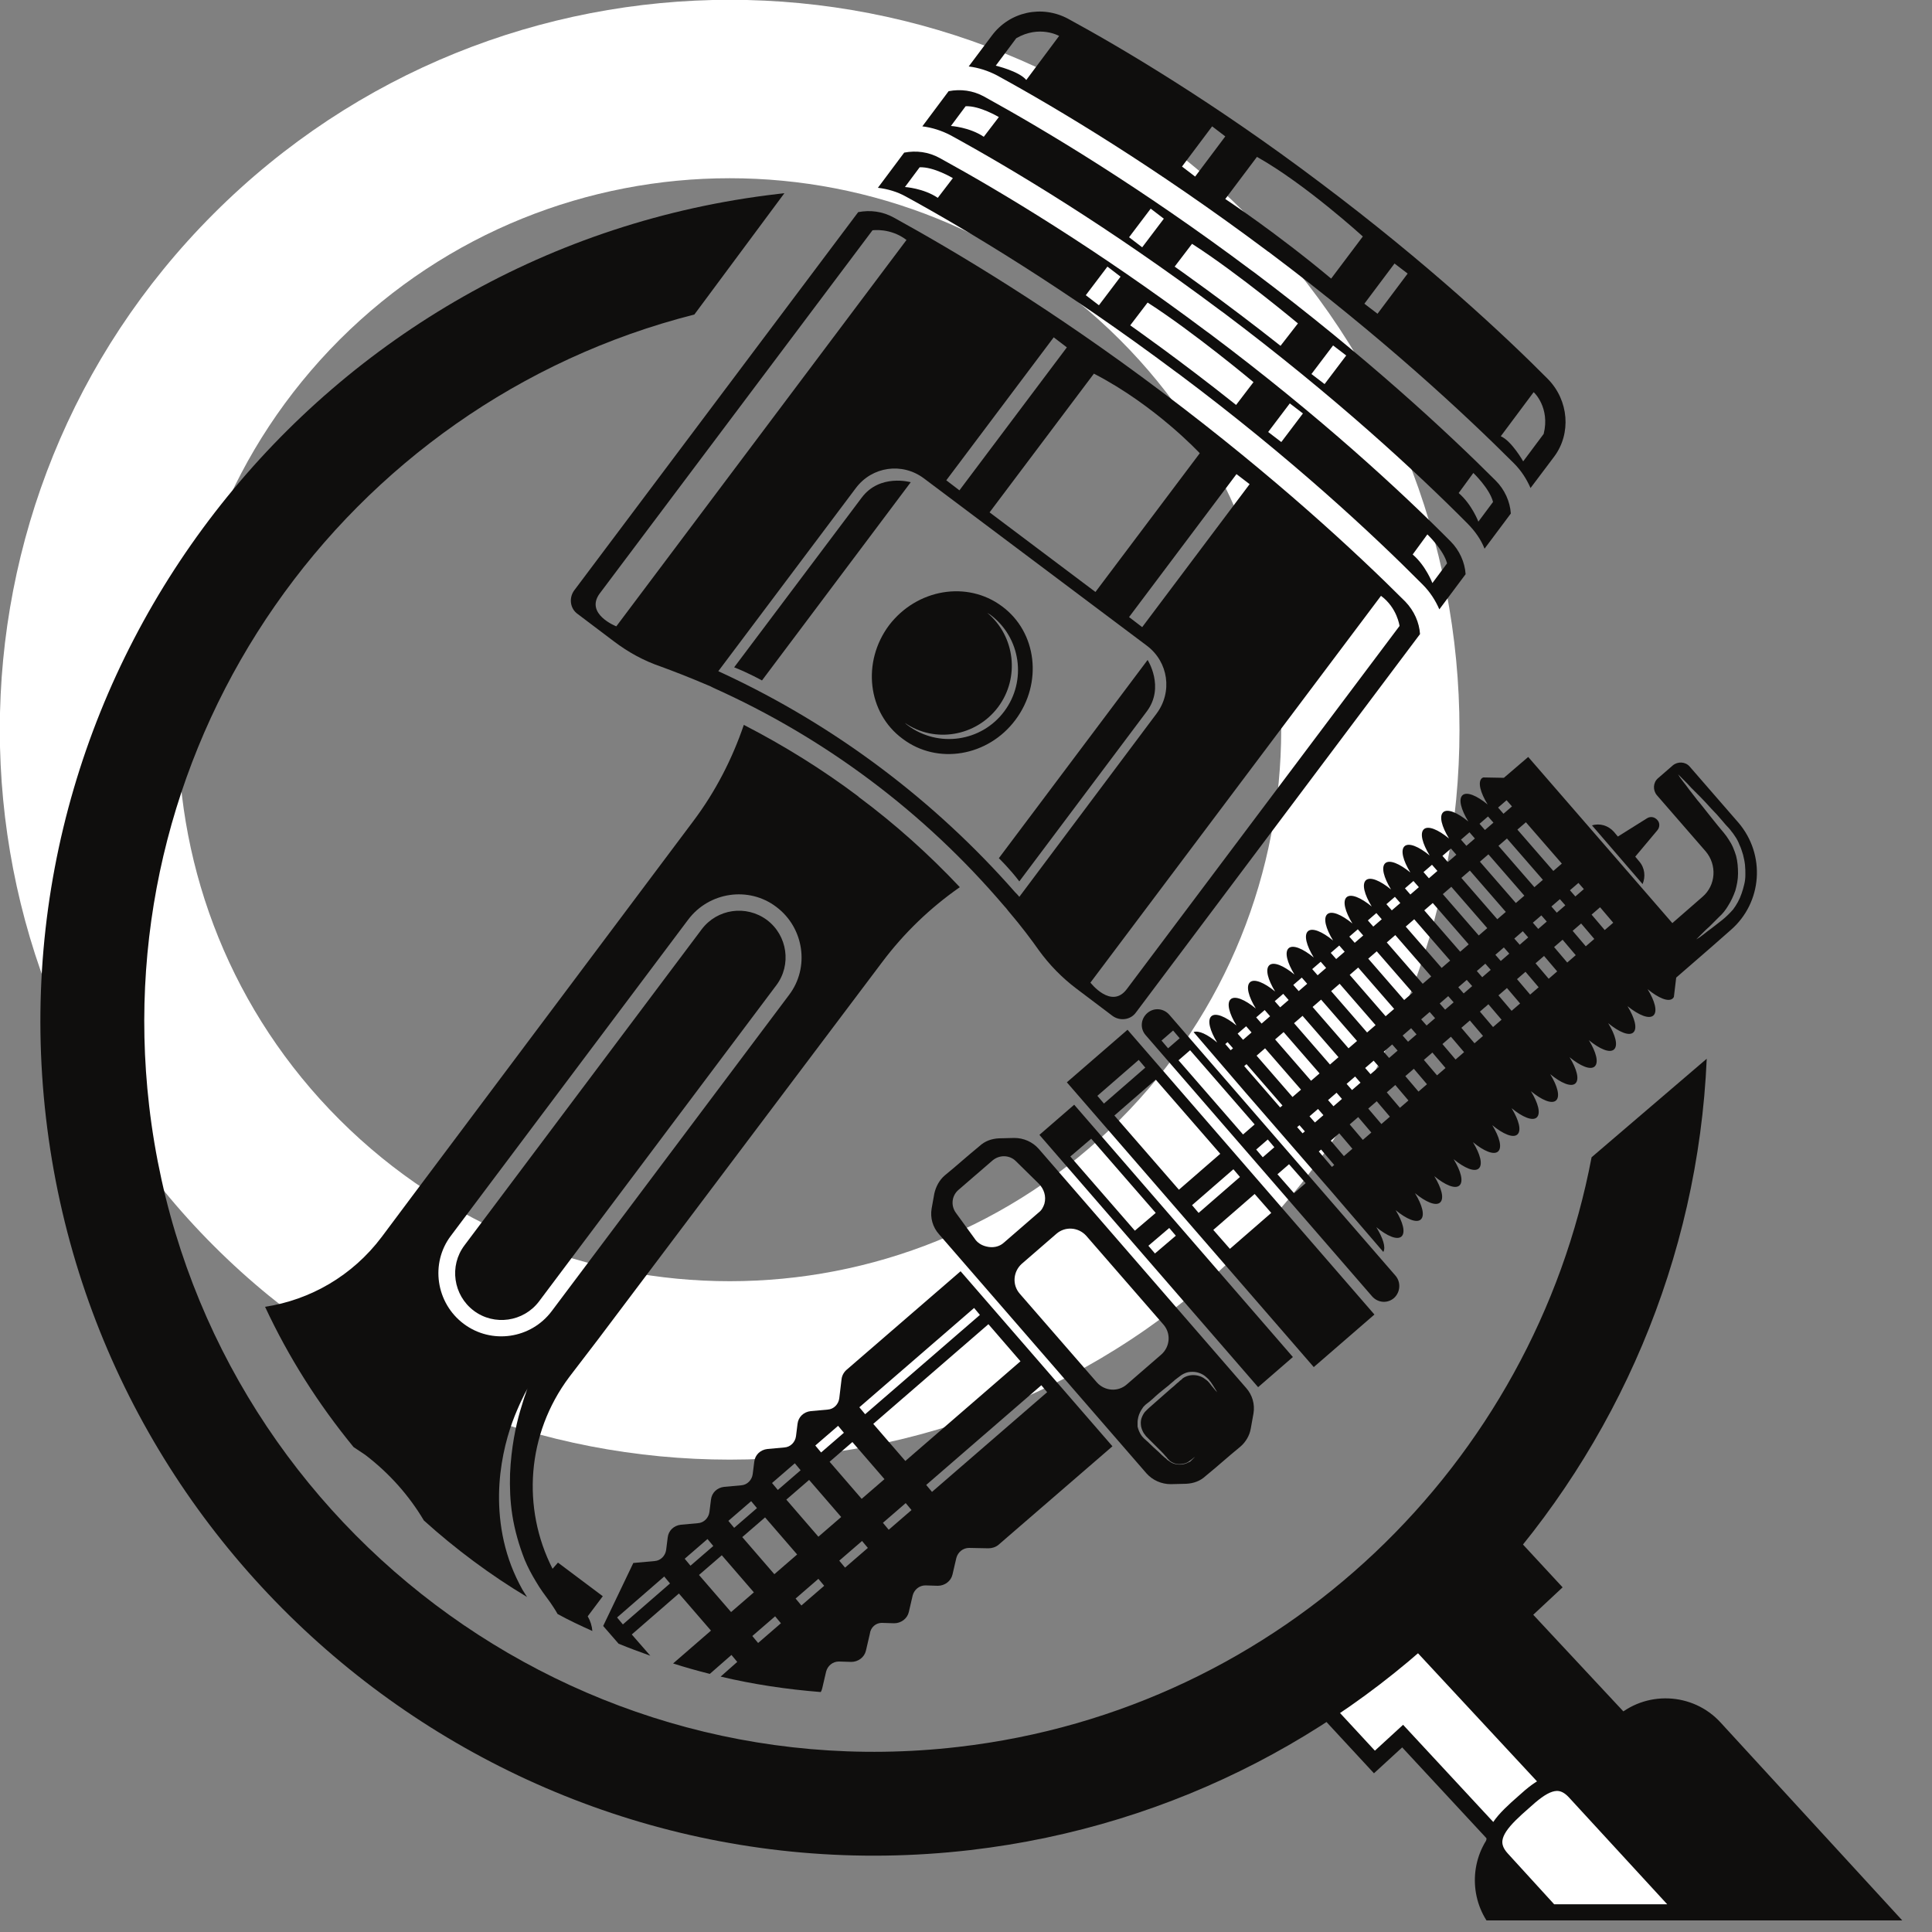
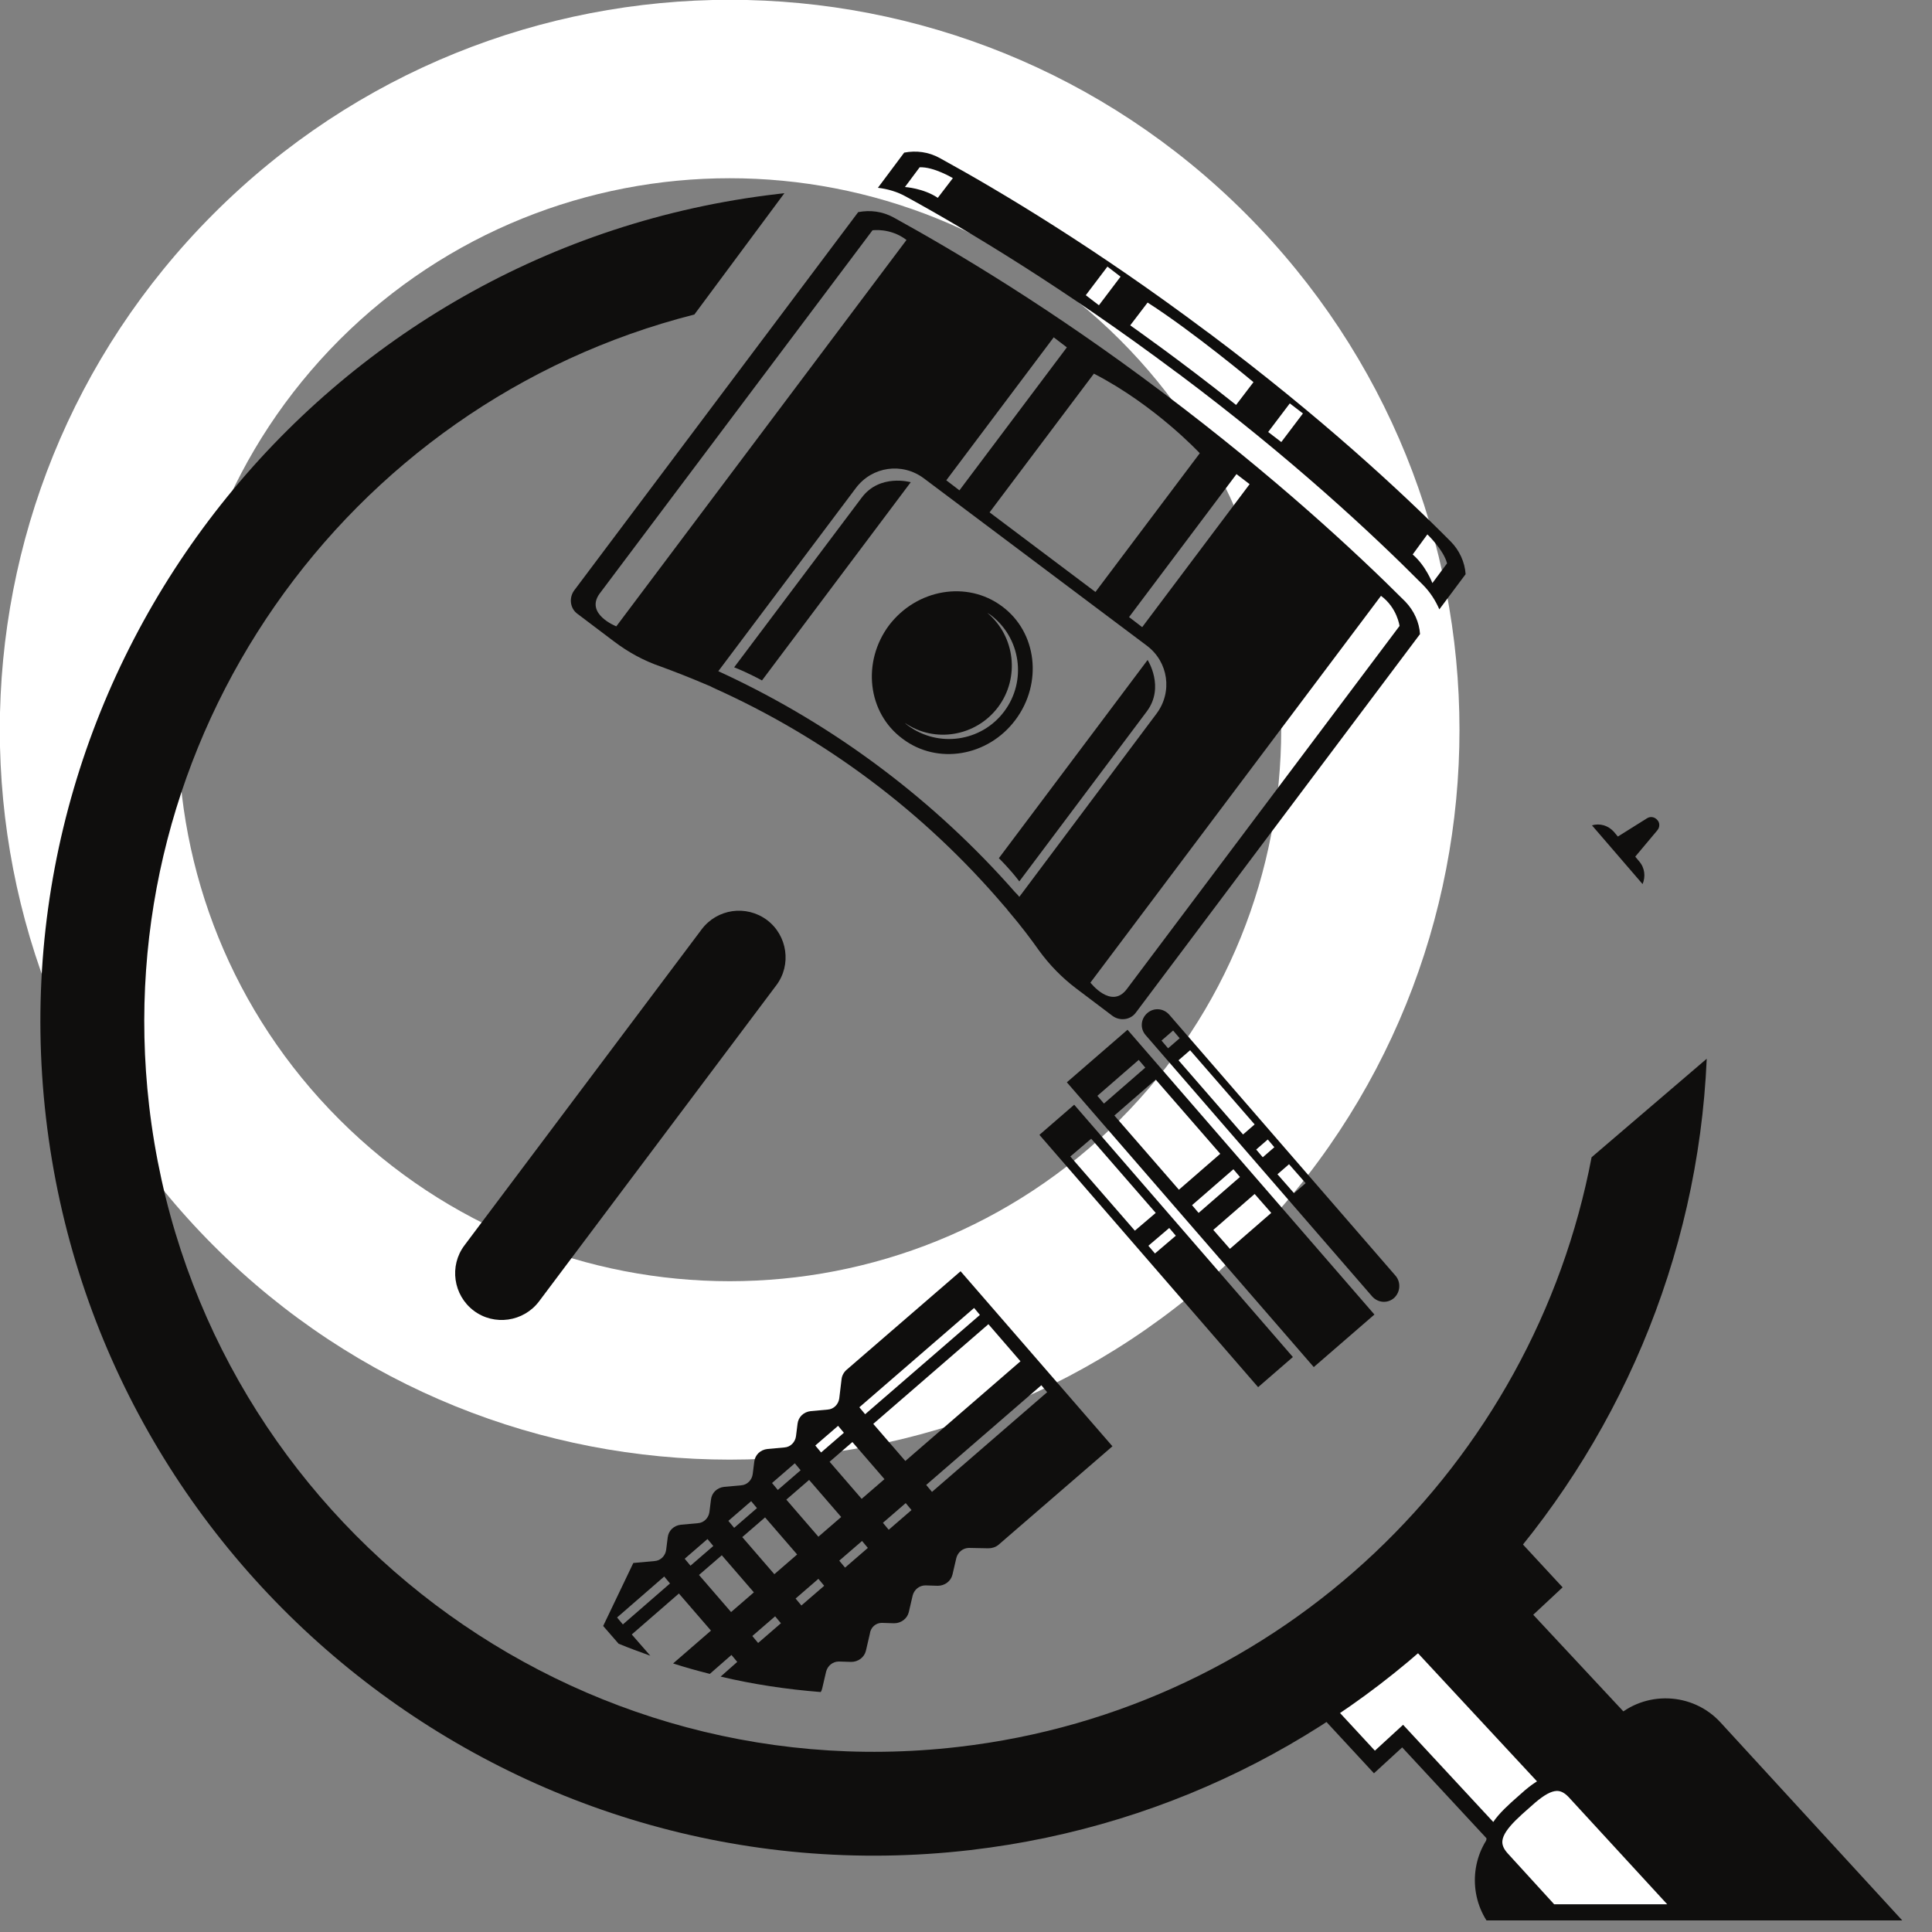
<svg xmlns="http://www.w3.org/2000/svg" version="1.1" id="Layer_1" x="0px" y="0px" viewBox="0 0 500 500" style="enable-background:new 0 0 500 500;" xml:space="preserve">
  <rect x="0" y="0" width="500" height="500" fill="#808080" stroke="none" />
  <style type="text/css">
	.st0{fill:#FFFFFF;}
	.st1{fill:#FFFFFF;stroke:#0F0E0D;stroke-width:4.151;stroke-miterlimit:10;}
	.st2{fill:#0F0E0D;}
</style>
  <path class="st0" d="M322.4,55.3c-73.7-73.8-193.3-73.8-267.1,0s-73.8,193.3,0,267.1s193.3,73.8,267.1,0S396.1,129.1,322.4,55.3z   M289.8,289.8c-55.8,55.7-146.1,55.7-201.9,0s-55.7-146.1,0-201.9c55.8-55.7,146.1-55.7,201.9,0C345.5,143.6,345.5,234,289.8,289.8  C289.8,289.8,289.8,289.8,289.8,289.8z" />
  <g>
    <g>
      <polygon class="st1" points="422.6,468.8 385.2,428.6 390.2,424.1 376.4,409.3 342,441.2 355.7,456 363,449.3 400.3,489.5   " />
      <polygon class="st2" points="396.8,417.9 404.4,410.8 390.7,396 376.3,409.3 377.6,410.7 372.4,415.5 422.2,469.1 434.2,458   " />
      <rect x="358.7" y="434.6" transform="matrix(0.681 0.733 -0.733 0.681 451.61 -147.818)" class="st2" width="73.2" height="19" />
      <path class="st2" d="M492.3,497l-47-51.2c-7.2-7.9-19.6-8.4-27.4-1.1l-30,27.7c-7,6.4-8.1,16.9-3.2,24.6H492.3z" />
      <path class="st1" d="M401.3,494.9h34.9l-28.6-31.1c-4.3-4.7-8.6-1.7-13.3,2.6l-1.8,1.6c-4.7,4.3-8.1,8.4-3.8,13.1L401.3,494.9z" />
    </g>
    <path class="st2" d="M411.9,299.5C396.9,378.6,332,442.4,248,452.1c-103.5,12-197.4-62.4-209.4-165.9   c-11-95,50.8-181.9,141.1-204.8L203,50c-0.6,0.1-1.1,0.1-1.7,0.2C83.2,63.9-1.8,171.2,11.9,289.3s121,203.2,239.2,189.5   C357.7,466.4,437.2,377.9,441.7,274L411.9,299.5z" />
    <g id="XMLID_00000029033282529640452200000006103010994848953759_">
      <g id="XMLID_00000016044467504073620450000016157236469709040558_">
        <path id="XMLID_00000054236180533379992180000013200849763928555946_" class="st2" d="M425.1,228.8c0.8-1.9,0.6-4.2-0.9-5.9     l-1-1.2l5.7-6.8c0.7-0.8,0.7-2,0-2.7l0,0c-0.7-0.8-1.8-1-2.7-0.4l-7.5,4.7l-1-1.2c-1.5-1.7-3.7-2.3-5.7-1.7L425.1,228.8z" />
        <path class="st2" d="M228.2,420l3.2,0.1c1.8,0,3.4-1.2,3.8-2.9l1-4.3c0.4-1.5,1.7-2.6,3.3-2.6l3.2,0.1c1.8,0,3.4-1.2,3.8-2.9     l1-4.3c0.4-1.5,1.7-2.6,3.3-2.6l5,0.1c0.9,0,1.9-0.3,2.6-0.9l29.5-25.5l-19.6-22.6L248.6,329l-29.5,25.5     c-0.7,0.6-1.2,1.5-1.3,2.4l-0.6,5c-0.2,1.5-1.4,2.8-3,2.9l-4.4,0.4c-1.8,0.2-3.2,1.5-3.4,3.3l-0.4,3.2c-0.2,1.5-1.4,2.8-3,2.9     l-4.4,0.4c-1.8,0.2-3.2,1.5-3.4,3.3l-0.4,3.2c-0.2,1.5-1.4,2.8-3,2.9l-4.4,0.4c-1.8,0.2-3.2,1.5-3.4,3.3l-0.4,3.2     c-0.2,1.5-1.4,2.8-3,2.9l-4.4,0.4c-1.8,0.2-3.2,1.5-3.4,3.3l-0.4,3.2c-0.2,1.5-1.4,2.8-3,2.9l-5.5,0.5l-7.8,16.3l4,4.6     c2.7,1.1,5.4,2.1,8.2,3.1l-4.8-5.5l12.2-10.6l8.3,9.6l-9.8,8.5c3.1,1,6.3,1.9,9.5,2.7l5.6-4.9l1.5,1.8l-4.3,3.8     c8.4,2,17.1,3.3,25.9,4c0.2-0.3,0.3-0.6,0.4-1l1-4.3c0.4-1.5,1.7-2.6,3.3-2.6l3.2,0.1c1.8,0,3.4-1.2,3.8-2.9l1-4.3     C225.3,421.1,226.7,420,228.2,420z M161.2,420.4l-1.5-1.8l12.2-10.6l1.5,1.8L161.2,420.4z M230,395.9l-1.5-1.8l5.9-5.1l1.5,1.8     L230,395.9z M269.5,358.5l1.5,1.8l-29.8,25.8l-1.5-1.8L269.5,358.5z M264.1,352.3l-29.8,25.8l-8.3-9.6l29.8-25.8L264.1,352.3z      M252.1,338.5l1.5,1.8L223.9,366l-1.5-1.8L252.1,338.5z M216.9,369l1.5,1.8l-5.9,5.1l-1.5-1.8L216.9,369z M205.7,378.7l1.5,1.8     l-5.9,5.1l-1.5-1.8L205.7,378.7z M198,392.7l8.3,9.6l-5.9,5.1l-8.3-9.6L198,392.7z M194.4,388.5l1.5,1.8l-5.9,5.1l-1.5-1.8     L194.4,388.5z M177.2,403.4l5.9-5.1l1.5,1.8l-5.9,5.1L177.2,403.4z M189.2,417.2l-8.3-9.6l5.9-5.1l8.3,9.6L189.2,417.2z      M196.2,425.2l-1.5-1.8l5.9-5.1l1.5,1.8L196.2,425.2z M207.4,415.5l-1.5-1.8l5.9-5.1l1.5,1.8L207.4,415.5z M211.8,397.7l-8.3-9.6     l5.9-5.1l8.3,9.6L211.8,397.7z M218.7,405.7l-1.5-1.8l5.9-5.1l1.5,1.8L218.7,405.7z M223,387.9l-8.3-9.6l5.9-5.1l8.3,9.6     L223,387.9z" />
        <path id="XMLID_00000150088554021075991600000013864077314034911411_" class="st2" d="M361.2,330.2l-58.6-67.6     c-1.5-1.7-4-1.9-5.7-0.4c-1.7,1.5-1.9,4-0.4,5.7l58.6,67.6c1.5,1.7,4,1.9,5.7,0.4C362.4,334.4,362.6,331.9,361.2,330.2z      M302.3,271.3l-1.7-2l3-2.6l1.7,2L302.3,271.3z M321.7,293.6L305,274.4l3-2.6l16.7,19.2L321.7,293.6z M326.8,299.5l-1.7-2l3-2.6     l1.7,2L326.8,299.5z M334.9,308.8l-4.3-4.9l3-2.6l4.3,4.9L334.9,308.8z" />
        <g id="XMLID_00000078737876634923532740000015554305705436028313_">
          <path id="XMLID_00000029732411619809856710000007903632920266462879_" class="st2" d="M291.8,266.5l-15.7,13.6l63.9,73.7      l15.7-13.6L291.8,266.5z M284,283.6l10.7-9.3l1.7,2l-10.7,9.3L284,283.6z M288.4,288.7l10.7-9.3l16.7,19.2l-10.7,9.3      L288.4,288.7z M308.5,311.9l10.7-9.3l1.7,2l-10.7,9.3L308.5,311.9z M318.3,323.2l-4.3-4.9l10.7-9.3l4.3,4.9L318.3,323.2z" />
        </g>
        <path id="XMLID_00000042008570114839820520000004670113086479130795_" class="st2" d="M278,285.9l-9,7.8l56.6,65.3l9-7.8     L278,285.9z M293.7,318.5l-16.7-19.2l5.4-4.6l16.7,19.2L293.7,318.5z M298.9,324.4l-1.7-2l5.4-4.6l1.7,2L298.9,324.4z" />
-         <path id="XMLID_00000013167109744549129830000009599950305854431401_" class="st2" d="M323.7,369.7l0.7-3.9     c0.4-2.4-0.3-4.8-1.9-6.6l-53.7-61.9c-1.6-1.8-3.9-2.8-6.3-2.8l-4,0.1c-1.9,0.1-3.6,0.7-5,2l-2.4,2l-4.2,3.6l-2.4,2     c-1.4,1.2-2.3,2.9-2.7,4.7l-0.7,3.9c-0.4,2.4,0.3,4.8,1.9,6.6l53.7,61.9c1.6,1.8,3.9,2.8,6.3,2.8l4-0.1c1.9-0.1,3.6-0.7,5-2     l2.4-2l4.2-3.6l2.4-2C322.4,373.2,323.4,371.5,323.7,369.7z M259.8,321.6c-1.2,1.1-2.9,1.4-4.5,1c-1.3-0.3-2.4-1-3.1-2.1     l-4.8-6.6c-1.4-1.9-1.1-4.5,0.7-6l8.8-7.6c1.8-1.5,4.4-1.4,6,0.2l5.9,5.8c1.4,1.4,2,3.3,1.5,5.2c-0.3,0.9-0.7,1.7-1.5,2.3     L259.8,321.6z M291.6,358.3c-2.3,2-5.7,1.7-7.7-0.5l-20-23c-2-2.3-1.7-5.7,0.5-7.7l9-7.8c2.3-2,5.7-1.7,7.7,0.5l20,23     c2,2.3,1.7,5.7-0.5,7.7L291.6,358.3z M307.3,378.6c-0.4,0.2-0.8,0.3-1.3,0.4c-1,0.1-2.2,0-3.2-0.7c-0.1-0.1-0.3-0.2-0.4-0.3     l-0.2-0.1l0,0l0,0l0,0l-0.1-0.1c-0.2-0.2-0.4-0.4-0.7-0.6c-0.5-0.4-0.9-0.8-1.4-1.3c-1-0.9-2-1.8-3-2.8c-0.3-0.2-0.5-0.5-0.8-0.7     c-0.3-0.3-0.6-0.6-0.8-0.9c-0.5-0.7-0.8-1.5-1-2.3c0-0.1,0-0.2,0-0.3l0-0.1l0-0.1l0-0.1c0-0.2,0-0.4,0-0.6c0-0.4,0.1-0.8,0.2-1.3     c0.2-0.8,0.6-1.6,1.1-2.3c0.1-0.1,0.1-0.2,0.2-0.3l0.1-0.1l0.1-0.1l0.1-0.1l0.1-0.1l0.2-0.2c0.3-0.2,0.6-0.5,0.9-0.7     c0.6-0.5,1.2-1,1.7-1.5c1.1-1,2.3-1.9,3.4-2.8c0.5-0.5,1.1-0.9,1.6-1.4c0.3-0.2,0.5-0.4,0.8-0.6c0.1-0.1,0.3-0.2,0.4-0.3     c0.1-0.1,0.3-0.2,0.4-0.3c0.6-0.4,1.3-0.7,1.9-0.8c0.7-0.1,1.3-0.1,1.9,0c1.2,0.2,2.2,0.8,2.9,1.5c0.2,0.2,0.3,0.3,0.5,0.5     c0.1,0.1,0.1,0.2,0.2,0.3c0,0,0.1,0.1,0.1,0.1c0,0,0.1,0.1,0.1,0.1c0.2,0.3,0.4,0.6,0.6,0.9c0.4,0.6,0.6,1,0.8,1.3     c0.2,0.3,0.3,0.5,0.3,0.5s-0.1-0.1-0.4-0.4c-0.2-0.3-0.6-0.7-1-1.2c-0.2-0.3-0.4-0.5-0.7-0.9c0,0-0.1-0.1-0.1-0.1     c0,0-0.1-0.1-0.1-0.1c-0.1-0.1-0.1-0.2-0.2-0.2c-0.1-0.1-0.3-0.3-0.5-0.4c-0.7-0.6-1.6-1-2.7-1.1c-1-0.1-2.2,0.1-3.2,0.8     c-0.1,0.1-0.2,0.2-0.3,0.3c-0.1,0.1-0.2,0.2-0.4,0.3c-0.2,0.2-0.5,0.5-0.8,0.7c-0.5,0.5-1,0.9-1.6,1.4c-1.1,1-2.2,1.9-3.3,2.9     c-0.6,0.5-1.1,1-1.7,1.5c-0.3,0.3-0.6,0.5-0.9,0.8l-0.2,0.2l-0.1,0.1l-0.1,0.1l-0.1,0.1l-0.1,0.1c-0.1,0.1-0.1,0.1-0.2,0.2     c-0.4,0.5-0.7,1.1-0.9,1.7c-0.2,0.6-0.2,1.3-0.1,2c0.1,0.6,0.4,1.3,0.7,1.8c0.2,0.3,0.4,0.5,0.6,0.8c0.3,0.3,0.5,0.5,0.8,0.8     c1,1,2,2,2.9,2.9c0.5,0.5,0.9,0.9,1.3,1.4c0.2,0.2,0.4,0.4,0.6,0.7l0.1,0.1l0.2,0.2c0.1,0.1,0.2,0.2,0.3,0.3     c0.8,0.6,1.8,0.9,2.7,0.8c0.4,0,0.8-0.1,1.2-0.2c0.4-0.1,0.7-0.3,1-0.5c0.3-0.2,0.5-0.4,0.7-0.5c0.2-0.2,0.4-0.3,0.5-0.4     c0.3-0.2,0.4-0.3,0.4-0.3s-0.1,0.1-0.4,0.4c-0.1,0.1-0.3,0.3-0.5,0.5c-0.2,0.2-0.4,0.4-0.7,0.6     C308,378.2,307.7,378.4,307.3,378.6z" />
-         <path id="XMLID_00000088114453275373383770000014030653912564855977_" class="st2" d="M427.9,262.8c1.1-1,0.4-3.7-1.5-6.8     c2.8,2.3,5.4,3.4,6.5,2.4c0.1-0.1,0.2-0.2,0.3-0.4l0.6-5l1.5-1.3l7.6-6.6l5-4.4c8.2-7.1,9.1-19.5,2-27.8l-12.6-14.5     c-1.1-1.3-3.1-1.4-4.4-0.3l-3.8,3.3c-1.3,1.1-1.4,3.1-0.3,4.4l12.6,14.5c3,3.5,2.7,8.8-0.8,11.8l-7.8,6.8l-15-17.3l-22.3-25.7     l-6.3,5.4l-5.3-0.1c-0.2,0.1-0.3,0.1-0.4,0.2c-1.1,1-0.4,3.7,1.5,6.8c-2.8-2.3-5.4-3.4-6.5-2.4c-1.1,1-0.4,3.7,1.5,6.8     c-2.8-2.3-5.4-3.4-6.5-2.4c-1.1,1-0.4,3.7,1.5,6.8c-2.8-2.3-5.4-3.4-6.5-2.4c-1.1,1-0.4,3.7,1.5,6.8c-2.8-2.3-5.4-3.4-6.5-2.4     c-1.1,1-0.4,3.7,1.5,6.8c-2.8-2.3-5.4-3.4-6.5-2.4c-1.1,1-0.4,3.7,1.5,6.8c-2.8-2.3-5.4-3.4-6.5-2.4c-1.1,1-0.4,3.7,1.5,6.8     c-2.8-2.3-5.4-3.4-6.5-2.4c-1.1,1-0.4,3.7,1.5,6.8c-2.8-2.3-5.4-3.4-6.5-2.4c-1.1,1-0.4,3.7,1.5,6.8c-2.8-2.3-5.4-3.4-6.5-2.4     c-1.1,1-0.4,3.7,1.5,6.8c-2.8-2.3-5.4-3.4-6.5-2.4c-1.1,1-0.4,3.7,1.5,6.8c-2.8-2.3-5.4-3.4-6.5-2.4c-1.1,1-0.4,3.7,1.5,6.8     c-2.8-2.3-5.4-3.4-6.5-2.4c-1.1,1-0.4,3.7,1.5,6.8c-2.8-2.3-5.4-3.4-6.5-2.4c-1.1,1-0.4,3.7,1.5,6.8c-2.8-2.3-5.4-3.4-6.5-2.4     c-1.1,1-0.4,3.7,1.5,6.8c-2.5-2.1-4.8-3.2-6.1-2.7l6.7,7.8l6.7,7.8l22.3,25.7l6.7,7.8l6.7,7.8c0.7-1.2-0.1-3.6-1.8-6.4     c2.8,2.3,5.4,3.4,6.5,2.4c1.1-1,0.4-3.7-1.5-6.8c2.8,2.3,5.4,3.4,6.5,2.4c1.1-1,0.4-3.7-1.5-6.8c2.8,2.3,5.4,3.4,6.5,2.4     c1.1-1,0.4-3.7-1.5-6.8c2.8,2.3,5.4,3.4,6.5,2.4c1.1-1,0.4-3.7-1.5-6.8c2.8,2.3,5.4,3.4,6.5,2.4c1.1-1,0.4-3.7-1.5-6.8     c2.8,2.3,5.4,3.4,6.5,2.4c1.1-1,0.4-3.7-1.5-6.8c2.8,2.3,5.4,3.4,6.5,2.4c1.1-1,0.4-3.7-1.5-6.8c2.8,2.3,5.4,3.4,6.5,2.4     c1.1-1,0.4-3.7-1.5-6.8c2.8,2.3,5.4,3.4,6.5,2.4c1.1-1,0.4-3.7-1.5-6.8c2.8,2.3,5.4,3.4,6.5,2.4c1.1-1,0.4-3.7-1.5-6.8     c2.8,2.3,5.4,3.4,6.5,2.4c1.1-1,0.4-3.7-1.5-6.8c2.8,2.3,5.4,3.4,6.5,2.4c1.1-1,0.4-3.7-1.5-6.8c2.8,2.3,5.4,3.4,6.5,2.4     c1.1-1,0.4-3.7-1.5-6.8C424.2,262.8,426.8,263.8,427.9,262.8z M318.5,271.8l-1.4-1.6l0.6-0.5l1.4,1.6L318.5,271.8z M321.7,269.1     l-1.4-1.6l2.2-1.9l1.4,1.6L321.7,269.1z M326.5,264.9l-1.4-1.6l2.2-1.9l1.4,1.6L326.5,264.9z M331.3,260.7l-1.4-1.6l2.2-1.9     l1.4,1.6L331.3,260.7z M336.1,256.5l-1.4-1.6l2.2-1.9l1.4,1.6L336.1,256.5z M341,252.4l-1.4-1.6l2.2-1.9l1.4,1.6L341,252.4z      M345.8,248.2l-1.4-1.6l2.2-1.9l1.4,1.6L345.8,248.2z M350.6,244l-1.4-1.6l2.2-1.9l1.4,1.6L350.6,244z M355.4,239.8l-1.4-1.6     l2.2-1.9l1.4,1.6L355.4,239.8z M360.2,235.6l-1.4-1.6l2.2-1.9l1.4,1.6L360.2,235.6z M365,231.5l-1.4-1.6l2.2-1.9l1.4,1.6     L365,231.5z M369.8,227.3l-1.4-1.6l2.2-1.9l1.4,1.6L369.8,227.3z M374.7,223.1l-1.4-1.6l2.2-1.9l1.4,1.6L374.7,223.1z      M379.5,218.9l-1.4-1.6l2.2-1.9l1.4,1.6L379.5,218.9z M384.3,214.8l-1.4-1.6l2.2-1.9l1.4,1.6L384.3,214.8z M389.1,210.6l-1.4-1.6     l2.2-1.9l1.4,1.6L389.1,210.6z M331.3,286.6l-9.3-10.7l0.6-0.5l9.3,10.7L331.3,286.6z M334.5,283.9l-9.3-10.7l2.2-1.9l9.3,10.7     L334.5,283.9z M339.3,279.7l-9.3-10.7l2.2-1.9l9.3,10.7L339.3,279.7z M344.2,275.5l-9.3-10.7l2.2-1.9l9.3,10.7L344.2,275.5z      M349,271.3l-9.3-10.7l2.2-1.9l9.3,10.7L349,271.3z M353.8,267.2l-9.3-10.7l2.2-1.9l9.3,10.7L353.8,267.2z M358.6,263l-9.3-10.7     l2.2-1.9l9.3,10.7L358.6,263z M363.4,258.8l-9.3-10.7l2.2-1.9l9.3,10.7L363.4,258.8z M368.2,254.6l-9.3-10.7l2.2-1.9l9.3,10.7     L368.2,254.6z M373.1,250.5l-9.3-10.7l2.2-1.9l9.3,10.7L373.1,250.5z M377.9,246.3l-9.3-10.7l2.2-1.9l9.3,10.7L377.9,246.3z      M382.7,242.1l-9.3-10.7l2.2-1.9l9.3,10.7L382.7,242.1z M387.5,237.9l-9.3-10.7l2.2-1.9l9.3,10.7L387.5,237.9z M392.3,233.7     L383,223l2.2-1.9l9.3,10.7L392.3,233.7z M397.1,229.6l-9.3-10.7l2.2-1.9l9.3,10.7L397.1,229.6z M402,225.4l-9.3-10.7l2.2-1.9     l9.3,10.7L402,225.4z M337.1,293.3l-1.4-1.6l0.6-0.5l1.4,1.6L337.1,293.3z M340.3,290.5l-1.4-1.6l2.2-1.9l1.4,1.6L340.3,290.5z      M345.1,286.3l-1.4-1.6l2.2-1.9l1.4,1.6L345.1,286.3z M349.9,282.1l-1.4-1.6l2.2-1.9l1.4,1.6L349.9,282.1z M354.7,278l-1.4-1.6     l2.2-1.9l1.4,1.6L354.7,278z M359.5,273.8l-1.4-1.6l2.2-1.9l1.4,1.6L359.5,273.8z M364.4,269.6l-1.4-1.6l2.2-1.9l1.4,1.6     L364.4,269.6z M369.2,265.4l-1.4-1.6l2.2-1.9l1.4,1.6L369.2,265.4z M374,261.3l-1.4-1.6l2.2-1.9l1.4,1.6L374,261.3z M378.8,257.1     l-1.4-1.6l2.2-1.9l1.4,1.6L378.8,257.1z M383.6,252.9l-1.4-1.6l2.2-1.9l1.4,1.6L383.6,252.9z M388.4,248.7l-1.4-1.6l2.2-1.9     l1.4,1.6L388.4,248.7z M393.3,244.5l-1.4-1.6l2.2-1.9l1.4,1.6L393.3,244.5z M398.1,240.4l-1.4-1.6l2.2-1.9l1.4,1.6L398.1,240.4z      M402.9,236.2l-1.4-1.6l2.2-1.9l1.4,1.6L402.9,236.2z M407.7,232l-1.4-1.6l2.2-1.9l1.4,1.6L407.7,232z M344.7,302l-3.4-4l0.6-0.5     l3.4,4L344.7,302z M347.8,299.2l-3.4-4l2.2-1.9l3.4,4L347.8,299.2z M352.7,295l-3.4-4l2.2-1.9l3.4,4L352.7,295z M357.5,290.9     l-3.4-4l2.2-1.9l3.4,4L357.5,290.9z M362.3,286.7l-3.4-4l2.2-1.9l3.4,4L362.3,286.7z M367.1,282.5l-3.4-4l2.2-1.9l3.4,4     L367.1,282.5z M371.9,278.3l-3.4-4l2.2-1.9l3.4,4L371.9,278.3z M376.7,274.2l-3.4-4l2.2-1.9l3.4,4L376.7,274.2z M381.6,270     l-3.4-4l2.2-1.9l3.4,4L381.6,270z M386.4,265.8l-3.4-4l2.2-1.9l3.4,4L386.4,265.8z M391.2,261.6l-3.4-4l2.2-1.9l3.4,4     L391.2,261.6z M396,257.4l-3.4-4l2.2-1.9l3.4,4L396,257.4z M400.8,253.3l-3.4-4l2.2-1.9l3.4,4L400.8,253.3z M405.6,249.1l-3.4-4     l2.2-1.9l3.4,4L405.6,249.1z M410.4,244.9l-3.4-4l2.2-1.9l3.4,4L410.4,244.9z M415.3,240.7l-3.4-4l2.2-1.9l3.4,4L415.3,240.7z      M445.7,238.1c-1,0.8-1.9,1.5-2.7,2.1c-0.8,0.6-1.5,1.1-2.1,1.6c-0.6,0.4-1,0.8-1.4,1c-0.3,0.2-0.5,0.3-0.5,0.3s0.1-0.1,0.4-0.4     c0.3-0.3,0.7-0.7,1.2-1.2c0.5-0.5,1.1-1.1,1.9-1.8c0.7-0.7,1.5-1.5,2.4-2.4c0.9-0.8,1.7-1.8,2.4-3c0.7-1.1,1.3-2.4,1.8-3.8     c0.4-1.4,0.7-2.9,0.7-4.4c0-1.5-0.1-3.1-0.5-4.6c-0.2-0.7-0.5-1.5-0.8-2.2c-0.3-0.7-0.7-1.4-1.1-2c-0.2-0.3-0.4-0.6-0.6-0.9     c-0.2-0.3-0.5-0.6-0.7-0.9c-0.5-0.6-1-1.2-1.5-1.8c-1-1.2-1.9-2.4-2.8-3.5c-0.9-1.1-1.7-2.2-2.5-3.1c-0.8-1-1.5-1.9-2.1-2.7     c-0.6-0.8-1.1-1.5-1.6-2.1c-0.4-0.6-0.8-1-1-1.4c-0.2-0.3-0.3-0.5-0.3-0.5s0.1,0.1,0.4,0.4c0.3,0.3,0.7,0.7,1.2,1.2     c0.5,0.5,1.1,1.1,1.8,1.9c0.7,0.7,1.5,1.5,2.4,2.4c0.9,0.9,1.8,1.9,2.7,2.9c1,1,2,2.1,3,3.3c0.5,0.6,1,1.2,1.6,1.8     c0.3,0.3,0.5,0.6,0.8,1c0.3,0.3,0.5,0.7,0.8,1.1c0.5,0.7,0.9,1.5,1.2,2.3c0.4,0.8,0.6,1.6,0.9,2.5c0.2,0.8,0.4,1.7,0.5,2.6     c0.1,0.9,0.1,1.7,0.1,2.6c0,0.9-0.1,1.7-0.3,2.5c-0.2,0.8-0.4,1.6-0.7,2.4c-0.5,1.5-1.3,2.9-2.2,4.1     C447.7,236.3,446.7,237.3,445.7,238.1z" />
      </g>
    </g>
    <g>
      <path id="XMLID_00000149360881253863040680000003471668680970243982_" class="st2" d="M223,128.8c4.7-6.3,12.7-4,12.7-4    l-38.5,51.3c0,0-3.4-1.9-7.2-3.4L223,128.8z" />
      <path id="XMLID_00000036973111487659353540000016448713476969566359_" class="st2" d="M296.8,184.1c4.7-6.3,0.2-13.3,0.2-13.3    l-38.5,51.3c0,0,2.8,2.7,5.3,6L296.8,184.1z" />
      <path id="XMLID_00000147206423131683632710000010908759708935780737_" class="st2" d="M230.1,161.8c-7.1,9.5-5.6,22.7,3.5,29.4    c9,6.8,22.1,4.6,29.2-4.9c7.1-9.5,5.6-22.7-3.5-29.4C250.3,150.2,237.3,152.4,230.1,161.8z M258.3,183c5.7-7.6,4.4-18.4-2.8-24.4    c0.3,0.2,0.5,0.3,0.8,0.5c7.9,5.9,9.5,17.1,3.6,25c-5.9,7.9-17.1,9.5-25,3.6c-0.3-0.2-0.5-0.4-0.7-0.6    C241.9,192.4,252.6,190.6,258.3,183z" />
      <g>
-         <path class="st2" d="M400.6,98.1c-10.9-11-31.2-30-58.9-50.8c-27.7-20.9-51.6-35-65.2-42.4c-6.8-3.7-15.2-1.9-19.8,4.3l-6,8     c2.5,0.3,5,1.1,7.3,2.3c15.9,8.7,40.9,23.7,69.9,45.4c0.2,0.2,0.5,0.3,0.7,0.5c29,21.8,50.3,41.6,63.2,54.5     c1.9,1.9,3.3,4.1,4.3,6.4l6.1-8.1C406.7,112.2,406,103.6,400.6,98.1z M265.6,20.7c-1.9-2.3-7.9-3.7-7.9-3.7l5.3-7.1     c6-3.5,11.1-0.6,11.1-0.6L265.6,20.7z M305.9,43.1l7.8-10.4l3.4,2.6l-7.8,10.4L305.9,43.1z M317.1,51.5l8.2-10.9     c12.5,7,27.4,20.6,27.4,20.6l-8.2,10.9C330.4,60.3,317.1,51.5,317.1,51.5z M356.5,81.2l-3.4-2.6l7.8-10.4l3.4,2.6L356.5,81.2z      M399.5,112.3l-5.3,7.1c0,0-3-5.3-5.8-6.5l8.5-11.4C397,101.5,401.2,105.5,399.5,112.3z" />
-         <path class="st2" d="M384.2,142l6.8-9.1c-0.2-3.1-1.6-6.2-3.9-8.5c-12.7-12.7-33.8-32.3-62.5-53.9l-0.7-0.5     c-28.7-21.5-53.4-36.3-69.2-45c-2.9-1.6-6.1-2-9.2-1.4l-6.8,9.1c2.5,0.3,5,1.1,7.3,2.3c15.9,8.7,40.9,23.7,69.9,45.4l0.7,0.5     c29,21.8,50.3,41.6,63.1,54.5C381.8,137.5,383.3,139.7,384.2,142z M254.6,35.4c-3.7-2.5-8.5-2.8-8.5-2.8l3.8-5.1     c3.6-0.2,8.6,2.8,8.6,2.8L254.6,35.4z M295.6,64l-3.4-2.6l5.6-7.4l3.4,2.6L295.6,64z M331.4,89.5C317,78.1,304,69,304,69l4.5-5.9     c12,7.7,27.4,20.6,27.4,20.6L331.4,89.5z M342.8,99.4l-3.4-2.6l5.6-7.4l3.4,2.6L342.8,99.4z M381.3,122.4c0,0,4.2,4,5.1,7.5     l-3.8,5.1c0,0-1.7-4.5-5.1-7.4L381.3,122.4z" />
-         <path class="st2" d="M154.8,346.6l73.5-97.6c5.7-7.6,12.5-14.1,20.1-19.4c-8-8.5-16.7-16.3-26.1-23.3l0,0c0,0-0.1,0-0.1-0.1     c0,0-0.1-0.1-0.1-0.1l0,0c-9.3-7-19.3-13.2-29.6-18.5c-3,8.8-7.3,17.2-13,24.8l-73.3,97.8l0,0l-7.4,9.9     c-7.6,10.1-18.5,16.3-30.2,18.1c6.1,13.1,13.8,25.2,22.9,36.3c1,0.7,2,1.3,3,2c6.3,4.8,11.4,10.6,15.2,17     c8.2,7.4,17.2,14.1,26.7,19.8c-0.4-0.6-0.8-1.3-1.2-1.9c-1.1-2-2.1-4.1-2.9-6.2c-1.6-4.2-2.5-8.4-2.9-12.5     c-0.4-4.1-0.3-7.9,0.1-11.4c0.8-7,2.7-12.6,4.3-16.3c0.8-1.9,1.5-3.3,2-4.3c0.5-0.9,0.8-1.5,0.7-1.4c0.1-0.1-0.2,0.5-0.5,1.5     c-0.4,1-0.8,2.5-1.4,4.4c-1.1,3.8-2.3,9.4-2.6,16.2c-0.1,3.4,0,7,0.6,10.8c0.6,3.8,1.7,7.7,3.2,11.5c0.8,1.9,1.8,3.8,2.9,5.6     c1.1,1.9,2.3,3.5,3.7,5.4c0.6,0.9,1.3,1.9,1.9,3c2.9,1.6,5.9,3,9,4.4c-0.1-1.3-0.5-2.6-1.2-3.8l3.9-5.2l-11.6-8.7L143,406     c-8-15.7-6.7-34.9,4.3-49.6L154.8,346.6z M120,342.6c-7.2-5.4-8.7-15.7-3.3-22.8l61.4-81.8c5.4-7.2,15.7-8.7,22.8-3.3     c7.2,5.4,8.7,15.7,3.3,22.8l-61.4,81.8C137.4,346.5,127.2,348,120,342.6z" />
        <path class="st2" d="M363.7,155.7c-12.7-12.7-33.8-32.3-62.5-53.9l-0.4-0.3c-28.8-21.7-53.7-36.5-69.5-45.2     c-2.9-1.6-6.1-2-9.2-1.4l-73.5,97.9c-1.4,1.9-1.1,4.7,0.9,6.1l9.4,7.1c3.7,2.8,7.7,5,12.1,6.5c3,1.1,7.2,2.7,12.1,4.8     c0.5,0.2,1,0.4,1.5,0.7c29,13,54.7,32.3,75.3,56.5c0.4,0.4,0.7,0.8,1,1.2c3.5,4.1,6.1,7.6,8,10.3c2.7,3.7,5.9,7,9.6,9.8l9.4,7.1     c1.9,1.4,4.7,1.1,6.1-0.9l73.5-97.9C367.3,161.1,366,158.1,363.7,155.7z M323.4,125.3l-27.8,37l-3.4-2.6l27.8-37L323.4,125.3z      M310.5,117.3l-27,35.9l-27.4-20.6l27-35.9C299,104.9,310.5,117.3,310.5,117.3z M272.7,87.3l3.4,2.6l-27.8,37l-3.4-2.6     L272.7,87.3z M159.5,162.1c0,0-8.2-3.2-4.3-8.5l70.6-94c0,0,4.6-0.7,8.8,2.5L159.5,162.1z M263.8,232.1c-0.3-0.4-0.7-0.8-1.1-1.2     c-20.9-23.8-46.6-43.1-75.3-56.5c-0.5-0.2-1-0.5-1.5-0.7l35.6-47.4c4.2-5.6,12-6.7,17.6-2.5l57.7,43.3c5.6,4.2,6.7,12,2.5,17.6     L263.8,232.1z M291.6,256c-4,5.3-9.4-1.7-9.4-1.7l75.2-100.1c4.2,3.1,4.8,7.8,4.8,7.8L291.6,256z" />
        <path class="st2" d="M181.6,240.5l-61.4,81.8c-4,5.3-2.9,12.9,2.4,16.9c5.3,4,12.9,2.9,16.9-2.4l61.4-81.8     c4-5.3,2.9-12.9-2.4-16.9C193.1,234.1,185.6,235.2,181.6,240.5z" />
        <path class="st2" d="M313,86.3l-0.7-0.5c-28.7-21.5-53.4-36.3-69.1-44.9c-2.9-1.6-6.1-2-9.2-1.4l-6.8,9.1c2.5,0.3,5,1,7.3,2.3     c15.9,8.7,40.9,23.7,69.9,45.4l0.7,0.5c29,21.7,50.3,41.6,63.1,54.5c1.9,1.9,3.3,4.1,4.3,6.4l6.8-9.1c-0.2-3.1-1.6-6.2-3.9-8.5     C362.8,127.4,341.7,107.8,313,86.3z M242.7,51.2c-3.7-2.5-8.5-2.8-8.5-2.8l3.8-5.1c3.6-0.2,8.6,2.8,8.6,2.8L242.7,51.2z      M284.4,79l-3.4-2.6l5.6-7.4l3.4,2.6L284.4,79z M319.9,104.8c-14.4-11.5-27.4-20.6-27.4-20.6l4.5-5.9c12,7.7,27.4,20.6,27.4,20.6     L319.9,104.8z M331.6,114.4l-3.4-2.6l5.6-7.4l3.4,2.6L331.6,114.4z M369.4,138.3c0,0,4.2,4,5.1,7.5l-3.8,5.1c0,0-1.7-4.5-5.1-7.4     L369.4,138.3z" />
      </g>
    </g>
  </g>
</svg>